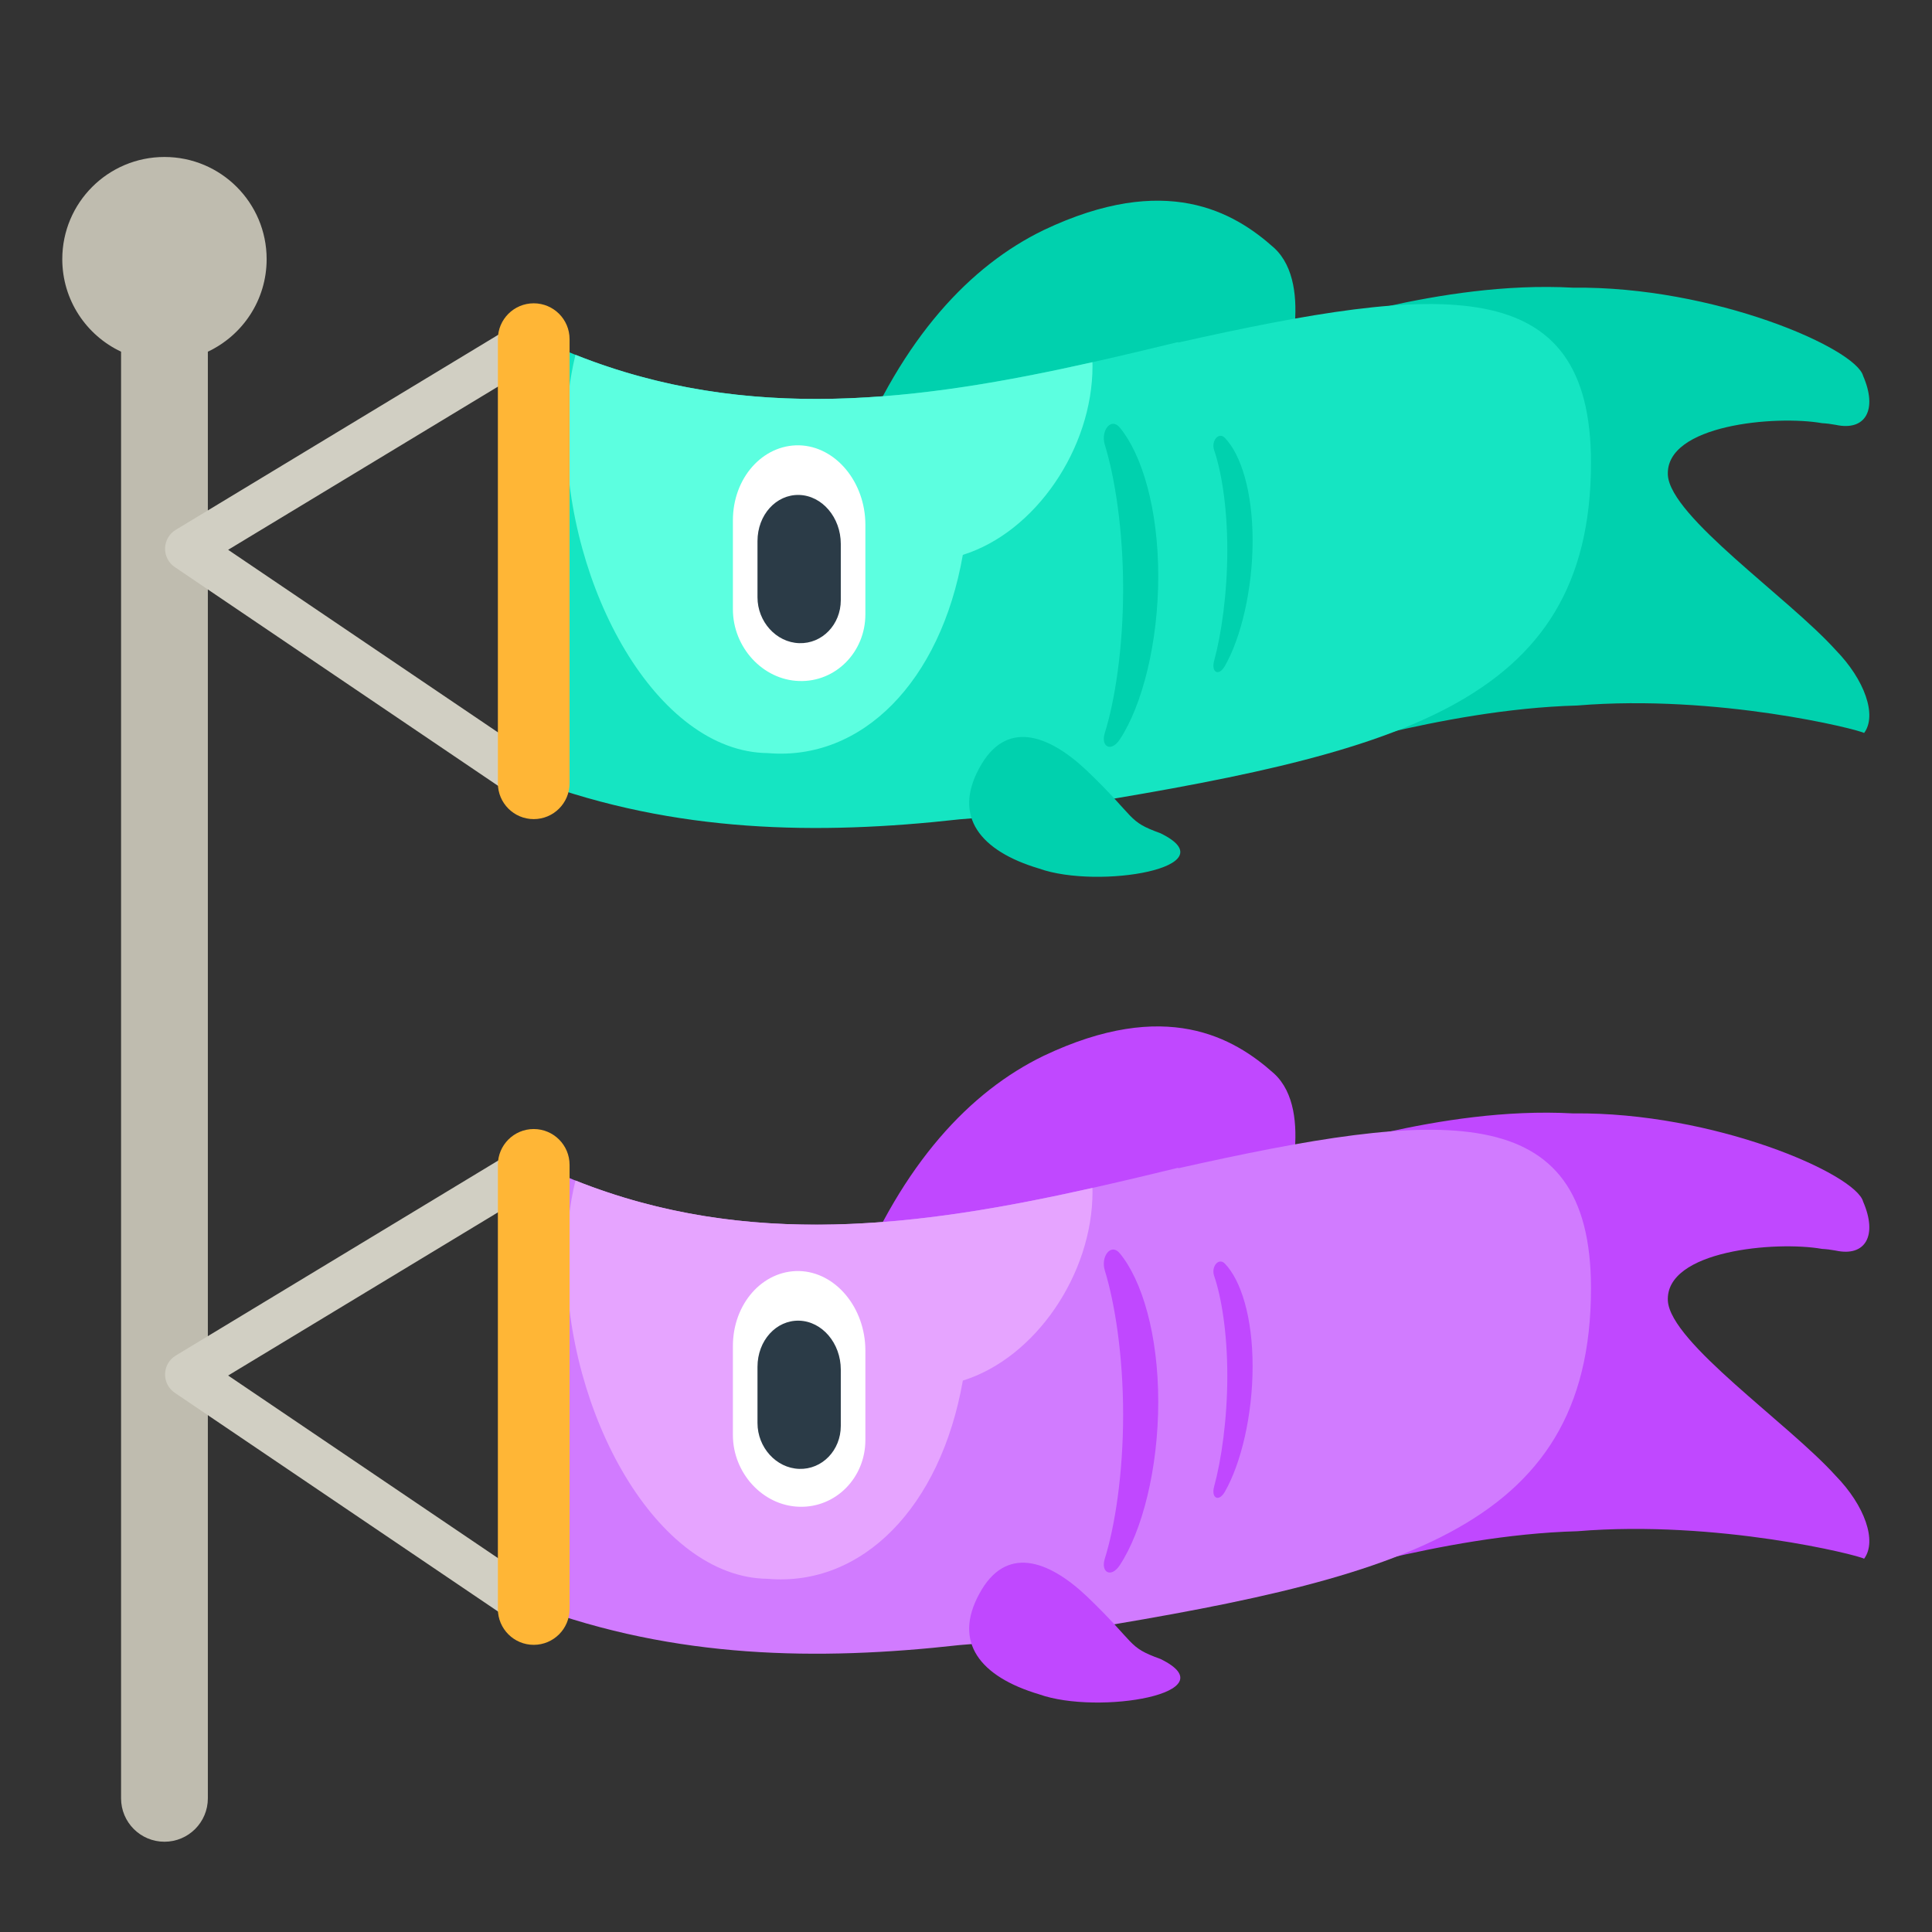
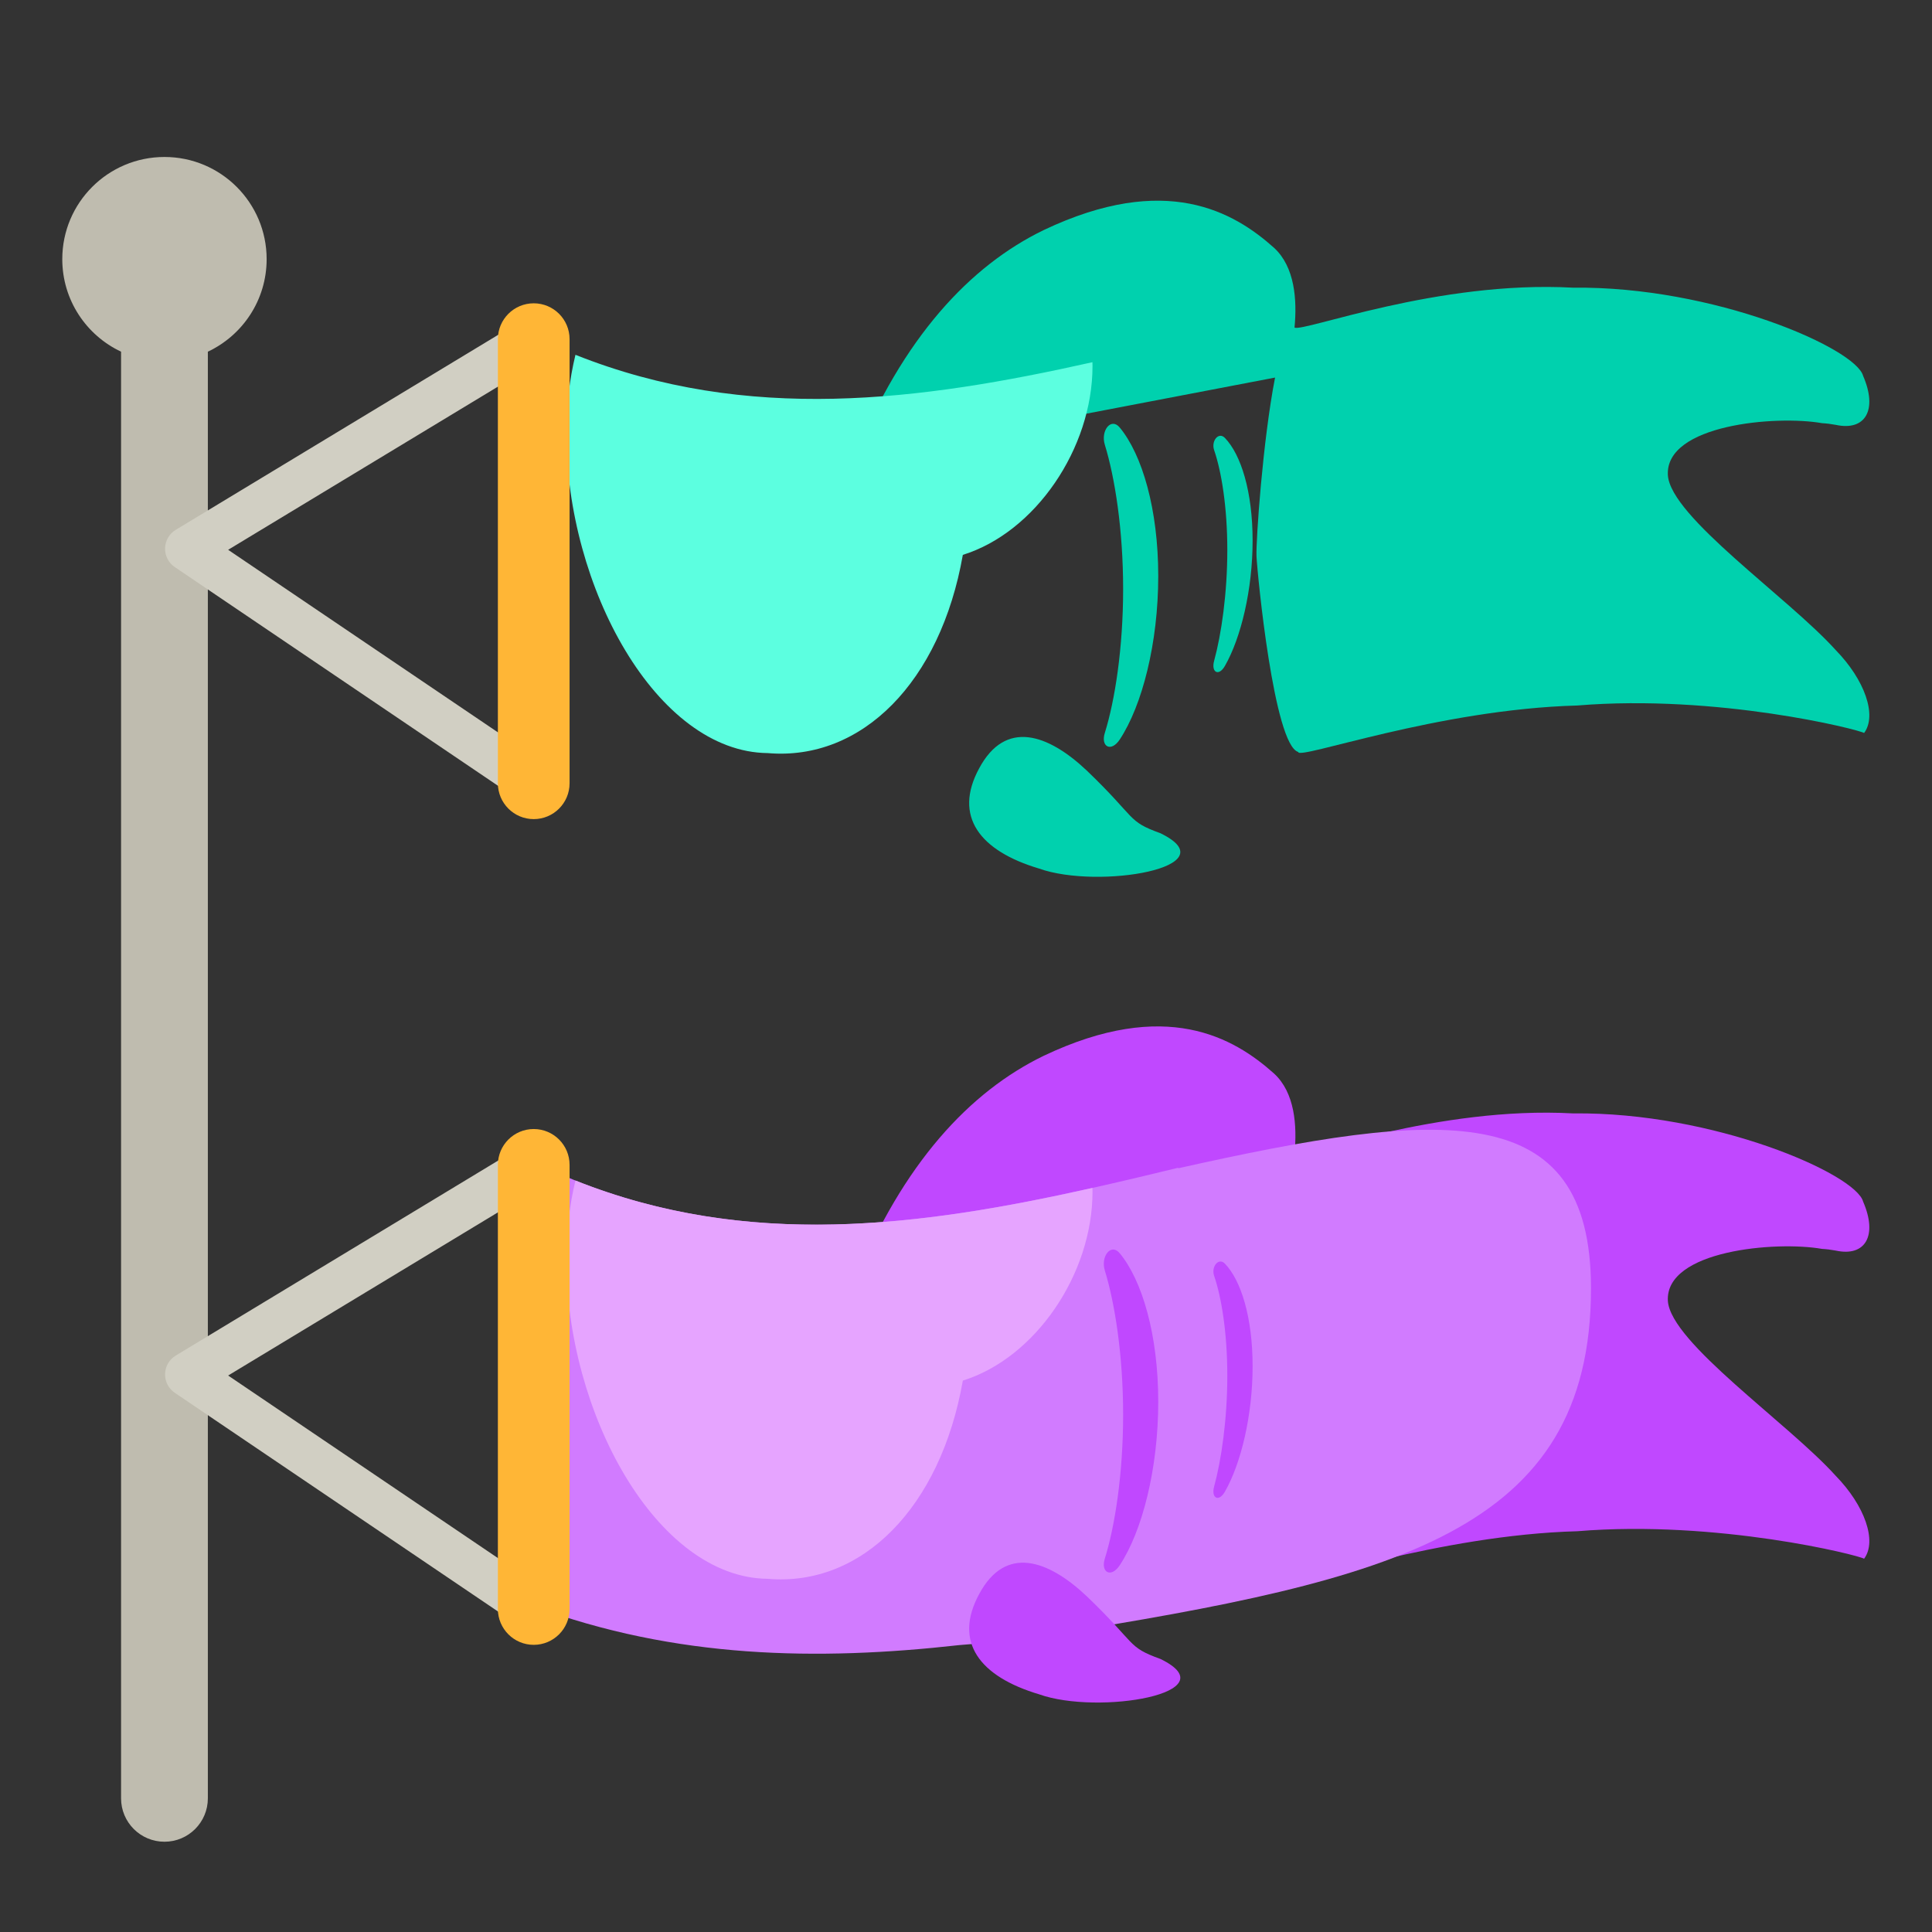
<svg xmlns="http://www.w3.org/2000/svg" version="1.1" x="0px" y="0px" viewBox="0 0 512 512" enable-background="new 0 0 512 512" xml:space="preserve">
  <rect x="0" y="0" width="512" height="512" fill="#333333" stroke="none" />
  <g id="Layer_2">
    <path fill="#BFBCAF" d="M55.083,93.197v383.382c0,6.352-5.149,11.5-11.5,11.5s-11.5-5.148-11.5-11.5V93.197   C22.88,88.872,16.505,79.522,16.505,68.68c0-14.955,12.124-27.079,27.079-27.079c14.955,0,27.079,12.124,27.079,27.079   C70.662,79.522,64.287,88.872,55.083,93.197z" />
  </g>
  <g id="Layer_3">
    <path fill="#D1CFC3" d="M141.443,213.431c-1.15,0-2.295-0.338-3.283-1.006l-91.843-62.146c-1.654-1.119-2.624-3.003-2.573-5   c0.051-1.997,1.115-3.829,2.824-4.862l91.843-55.548c1.809-1.095,4.066-1.128,5.907-0.09c1.841,1.038,2.98,2.988,2.98,5.102   v117.695c0,2.167-1.197,4.157-3.111,5.173C143.327,213.204,142.384,213.431,141.443,213.431z M60.459,145.704l75.126,50.835   v-96.273L60.459,145.704z" />
  </g>
  <g id="Layer_4">
    <path fill="#D1CFC3" d="M141.443,432.256c-1.15,0-2.295-0.338-3.283-1.006l-91.843-62.146c-1.654-1.119-2.624-3.004-2.573-5   s1.115-3.828,2.824-4.862l91.843-55.548c1.809-1.093,4.066-1.128,5.907-0.09c1.841,1.038,2.98,2.988,2.98,5.102v117.694   c0,2.167-1.197,4.157-3.111,5.173C143.327,432.029,142.384,432.256,141.443,432.256z M60.459,364.529l75.126,50.836v-96.273   L60.459,364.529z" />
  </g>
  <g id="Layer_5">
    <path fill="#00D1AE" d="M494.005,194.254c-1.354-0.92-38.845-10.35-75.999-7.289c-37.154,1.018-73.969,14.526-73.969,12.309   c-6.424-1.875-10.807-46.925-11.052-51.851c-0.17-4.291,1.681-30.767,4.921-47.364l-111.572,21.353   c12.901-31.999,30.791-51.011,50.255-60.439c32.39-15.387,50.403-4.821,61.053,4.706c5.515,5.066,6.118,13.799,5.421,21.13   c2.387,1.237,37.877-12.556,73.827-10.57c37.224-0.444,74.931,16.032,76.865,23.395c3.867,8.926,0.652,14.676-7.272,12.956   c-1.241-0.235-2.462-0.384-3.631-0.446c-12.115-2.142-41.629,0.351-40.847,13.804c0.763,11.07,31.873,32.356,44.473,46.321   C494.2,180.189,497.486,189.595,494.005,194.254z" />
  </g>
  <g id="Layer_6">
-     <path fill="#15E5C2" d="M421.628,122.601c0,64.749-52.319,77.257-143.108,91.778c-8.66,1.325-16.729,2.22-24.248,2.756   c-37.61,4.213-75.22,3.605-112.83-10.301c0-39.232,0-78.463,0-117.695c56.932,27.723,113.863,15.313,170.795,1.503   c0,0.046,0,0.093,0,0.139C382.133,75.124,421.628,71.822,421.628,122.601z" />
-   </g>
+     </g>
  <g id="Layer_7">
    <path fill="#5CFFE0" d="M289.526,97.005c0,21.849-15.174,44.076-34.365,50.038c-5.919,33.732-26.82,54.669-51.696,52.535   c-29.477-0.288-53.373-43.943-53.373-84.711c0-7.492,0.843-14.338,2.407-20.838c45.668,18.201,91.336,12.191,137.005,1.962   C289.511,96.329,289.526,96.663,289.526,97.005z" />
  </g>
  <g id="Layer_8">
    <path fill="#00D1AE" d="M287.963,204.163c13.46,12.902,10.603,13.412,19.562,16.65c18.5,9.012-16.418,14.979-32.137,9.373   c-15.719-4.68-22.832-13.836-15.887-26.592C266.446,190.642,277.659,194.459,287.963,204.163z M306.947,152.656   c0-17.765-4.271-32.169-10.193-39.346c-2.299-2.793-5.118,0.79-3.966,4.552c2.67,8.674,4.853,22.552,4.853,38.221   c0,15.703-2.183,29.605-4.853,38.142c-1.153,3.666,1.667,5.226,3.966,1.742C302.676,186.986,306.947,170.465,306.947,152.656z    M331.954,143.254c0-12.984-3.077-22.779-7.343-27.2c-1.656-1.718-3.687,0.797-2.857,3.221c1.924,5.599,3.496,15.02,3.496,26.487   c0,11.464-1.572,22.358-3.496,29.368c-0.831,3.018,1.201,4.242,2.857,1.352C328.877,169.035,331.954,156.232,331.954,143.254z" />
  </g>
  <g id="Layer_9">
    <path fill="#C048FF" d="M494.005,413.08c-1.354-0.92-38.845-10.35-75.999-7.289c-37.154,1.018-73.969,14.526-73.969,12.309   c-6.424-1.875-10.807-46.925-11.052-51.851c-0.17-4.291,1.681-30.767,4.921-47.364l-111.572,21.353   c12.901-31.999,30.791-51.012,50.255-60.439c32.39-15.387,50.403-4.82,61.053,4.706c5.516,5.066,6.118,13.799,5.421,21.13   c2.387,1.237,37.877-12.556,73.827-10.57c37.224-0.444,74.931,16.032,76.865,23.395c3.867,8.926,0.652,14.676-7.272,12.956   c-1.241-0.235-2.462-0.384-3.631-0.446c-12.115-2.142-41.629,0.351-40.847,13.804c0.763,11.07,31.873,32.357,44.473,46.321   C494.2,399.015,497.486,408.421,494.005,413.08z" />
  </g>
  <g id="Layer_10">
    <path fill="#D17BFF" d="M421.628,341.427c0,64.749-52.319,77.257-143.108,91.778c-8.66,1.325-16.729,2.22-24.248,2.756   c-37.61,4.213-75.22,3.605-112.83-10.301c0-39.232,0-78.463,0-117.695c56.932,27.723,113.863,15.313,170.795,1.503   c0,0.046,0,0.093,0,0.139C382.133,293.95,421.628,290.648,421.628,341.427z" />
  </g>
  <g id="Layer_11">
    <path fill="#E6A4FF" d="M289.526,315.831c0,21.849-15.174,44.076-34.365,50.038c-5.919,33.732-26.82,54.669-51.696,52.535   c-29.477-0.288-53.373-43.943-53.373-84.711c0-7.492,0.843-14.338,2.407-20.838c45.668,18.201,91.336,12.191,137.005,1.962   C289.511,315.155,289.526,315.489,289.526,315.831z" />
  </g>
  <g id="Layer_12">
-     <path fill="#FFFFFF" d="M211.788,118.012c9.683,0.252,17.546,9.753,17.546,21.073c0,8.392,0,16.297,0,23.713   c0,10.003-7.863,17.992-17.546,17.677c0,0,0,0,0,0c-9.698-0.288-17.561-8.988-17.561-18.993c0-7.405,0-15.271,0-23.601   C194.227,126.686,202.09,117.82,211.788,118.012L211.788,118.012z M211.788,336.838c-9.698-0.192-17.561,8.674-17.561,19.871   c0,8.329,0,16.196,0,23.601c0,10.005,7.863,18.705,17.561,18.993c0,0,0,0,0,0c9.683,0.315,17.546-7.675,17.546-17.677   c0-7.417,0-15.321,0-23.713C229.333,346.591,221.471,337.09,211.788,336.838C211.788,336.838,211.788,336.838,211.788,336.838z" />
-   </g>
+     </g>
  <g id="Layer_13">
-     <path fill="#2B3B47" d="M211.785,131.166c6.089,0.175,11.033,5.972,11.033,12.965c0,5.175,0,10.153,0,14.935   c0,6.45-4.944,11.581-11.033,11.378c0,0,0,0,0,0c-6.098-0.2-11.042-5.708-11.042-12.149c0-4.774,0-9.739,0-14.893   C200.743,136.446,205.687,131.003,211.785,131.166C211.785,131.166,211.785,131.166,211.785,131.166z M211.785,349.992   c-6.098-0.164-11.042,5.279-11.042,12.235c0,5.155,0,10.119,0,14.893c0,6.442,4.944,11.949,11.042,12.149c0,0,0,0,0,0   c6.089,0.204,11.033-4.928,11.033-11.378c0-4.782,0-9.76,0-14.935C222.818,355.965,217.874,350.168,211.785,349.992   L211.785,349.992z" />
-   </g>
+     </g>
  <g id="Layer_14">
    <path fill="#C048FF" d="M287.963,422.99c13.46,12.903,10.603,13.412,19.562,16.65c18.5,9.012-16.418,14.979-32.137,9.373   c-15.719-4.68-22.832-13.836-15.887-26.592C266.446,409.468,277.659,413.285,287.963,422.99z M306.947,371.482   c0-17.765-4.271-32.169-10.193-39.346c-2.299-2.793-5.118,0.79-3.966,4.552c2.67,8.674,4.853,22.552,4.853,38.221   c0,15.703-2.183,29.605-4.853,38.142c-1.153,3.666,1.667,5.226,3.966,1.742C302.676,405.812,306.947,389.291,306.947,371.482z    M324.611,395.307c-1.656,2.89-3.687,1.666-2.857-1.352c1.924-7.01,3.496-17.904,3.496-29.368c0-11.466-1.572-20.887-3.496-26.487   c-0.831-2.424,1.201-4.939,2.857-3.221c4.266,4.421,7.343,14.216,7.343,27.2C331.954,375.058,328.877,387.861,324.611,395.307z" />
  </g>
  <g id="Layer_15">
    <path fill="#FFB636" d="M141.443,217.074c-5.247,0-9.5-4.253-9.5-9.5V89.879c0-5.247,4.253-9.5,9.5-9.5s9.5,4.253,9.5,9.5v117.695   C150.943,212.82,146.689,217.074,141.443,217.074z M150.943,426.399V308.705c0-5.247-4.253-9.5-9.5-9.5s-9.5,4.253-9.5,9.5v117.694   c0,5.247,4.253,9.5,9.5,9.5S150.943,431.646,150.943,426.399z" />
  </g>
</svg>